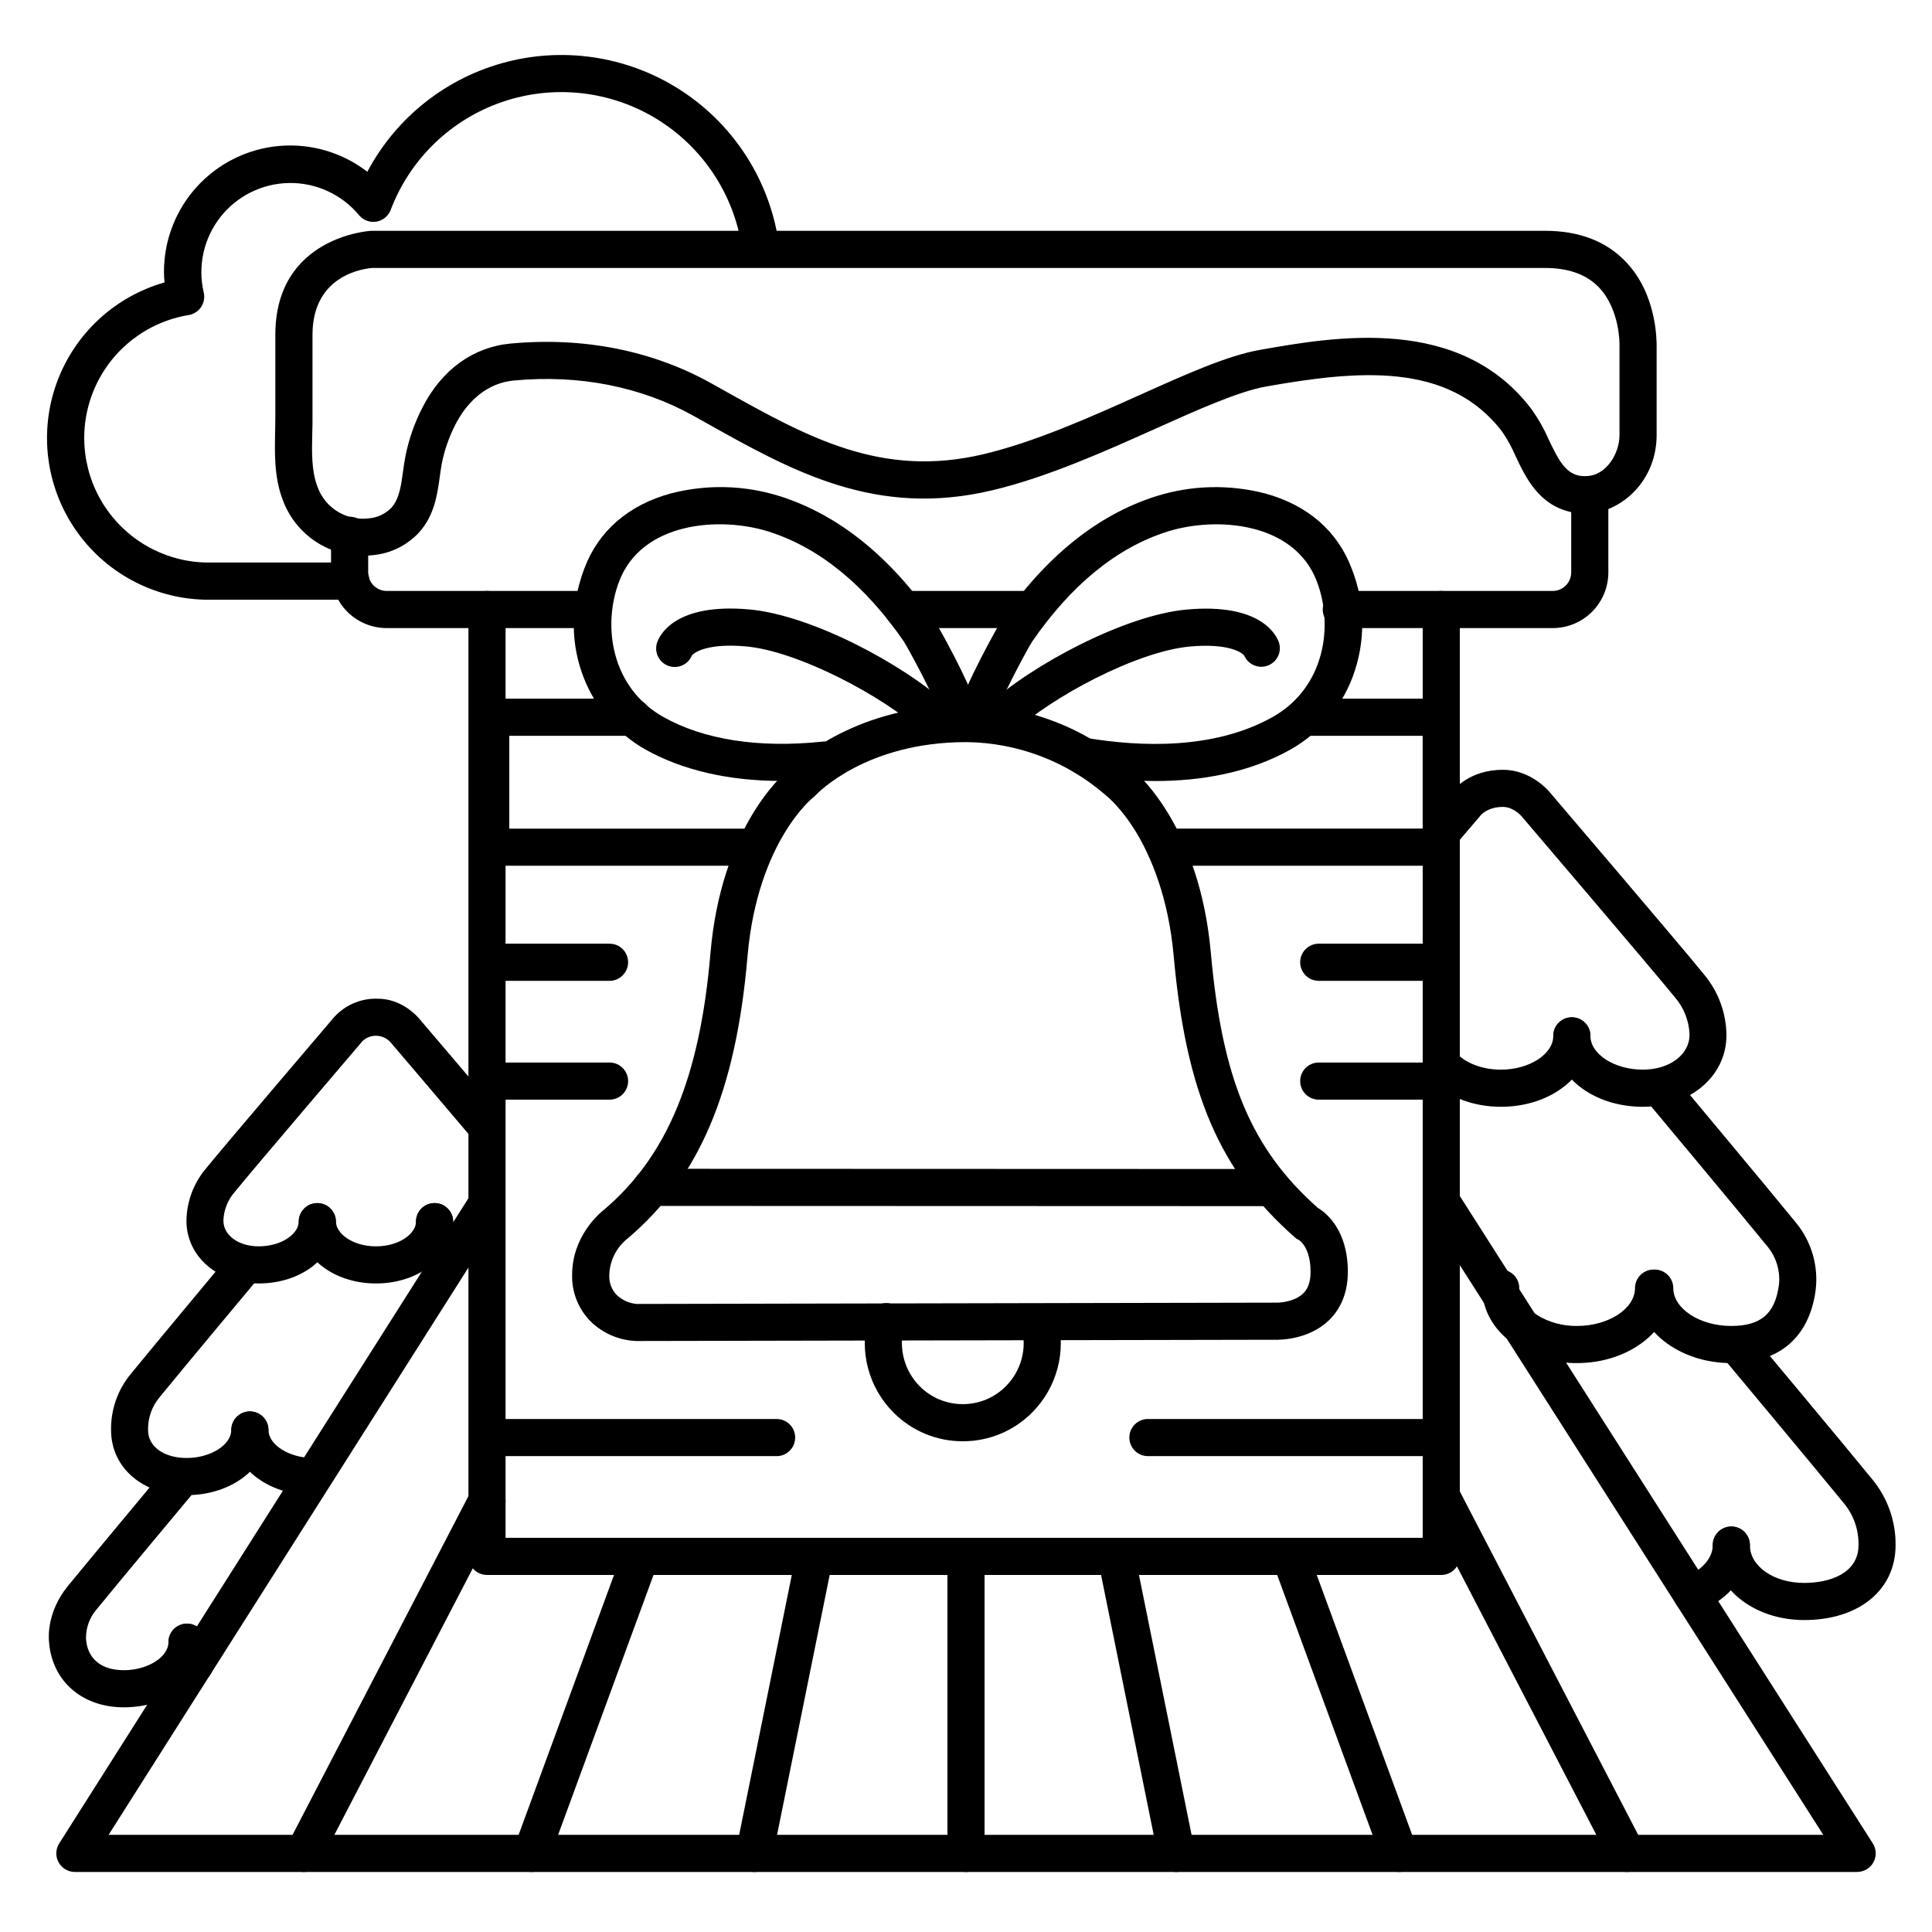
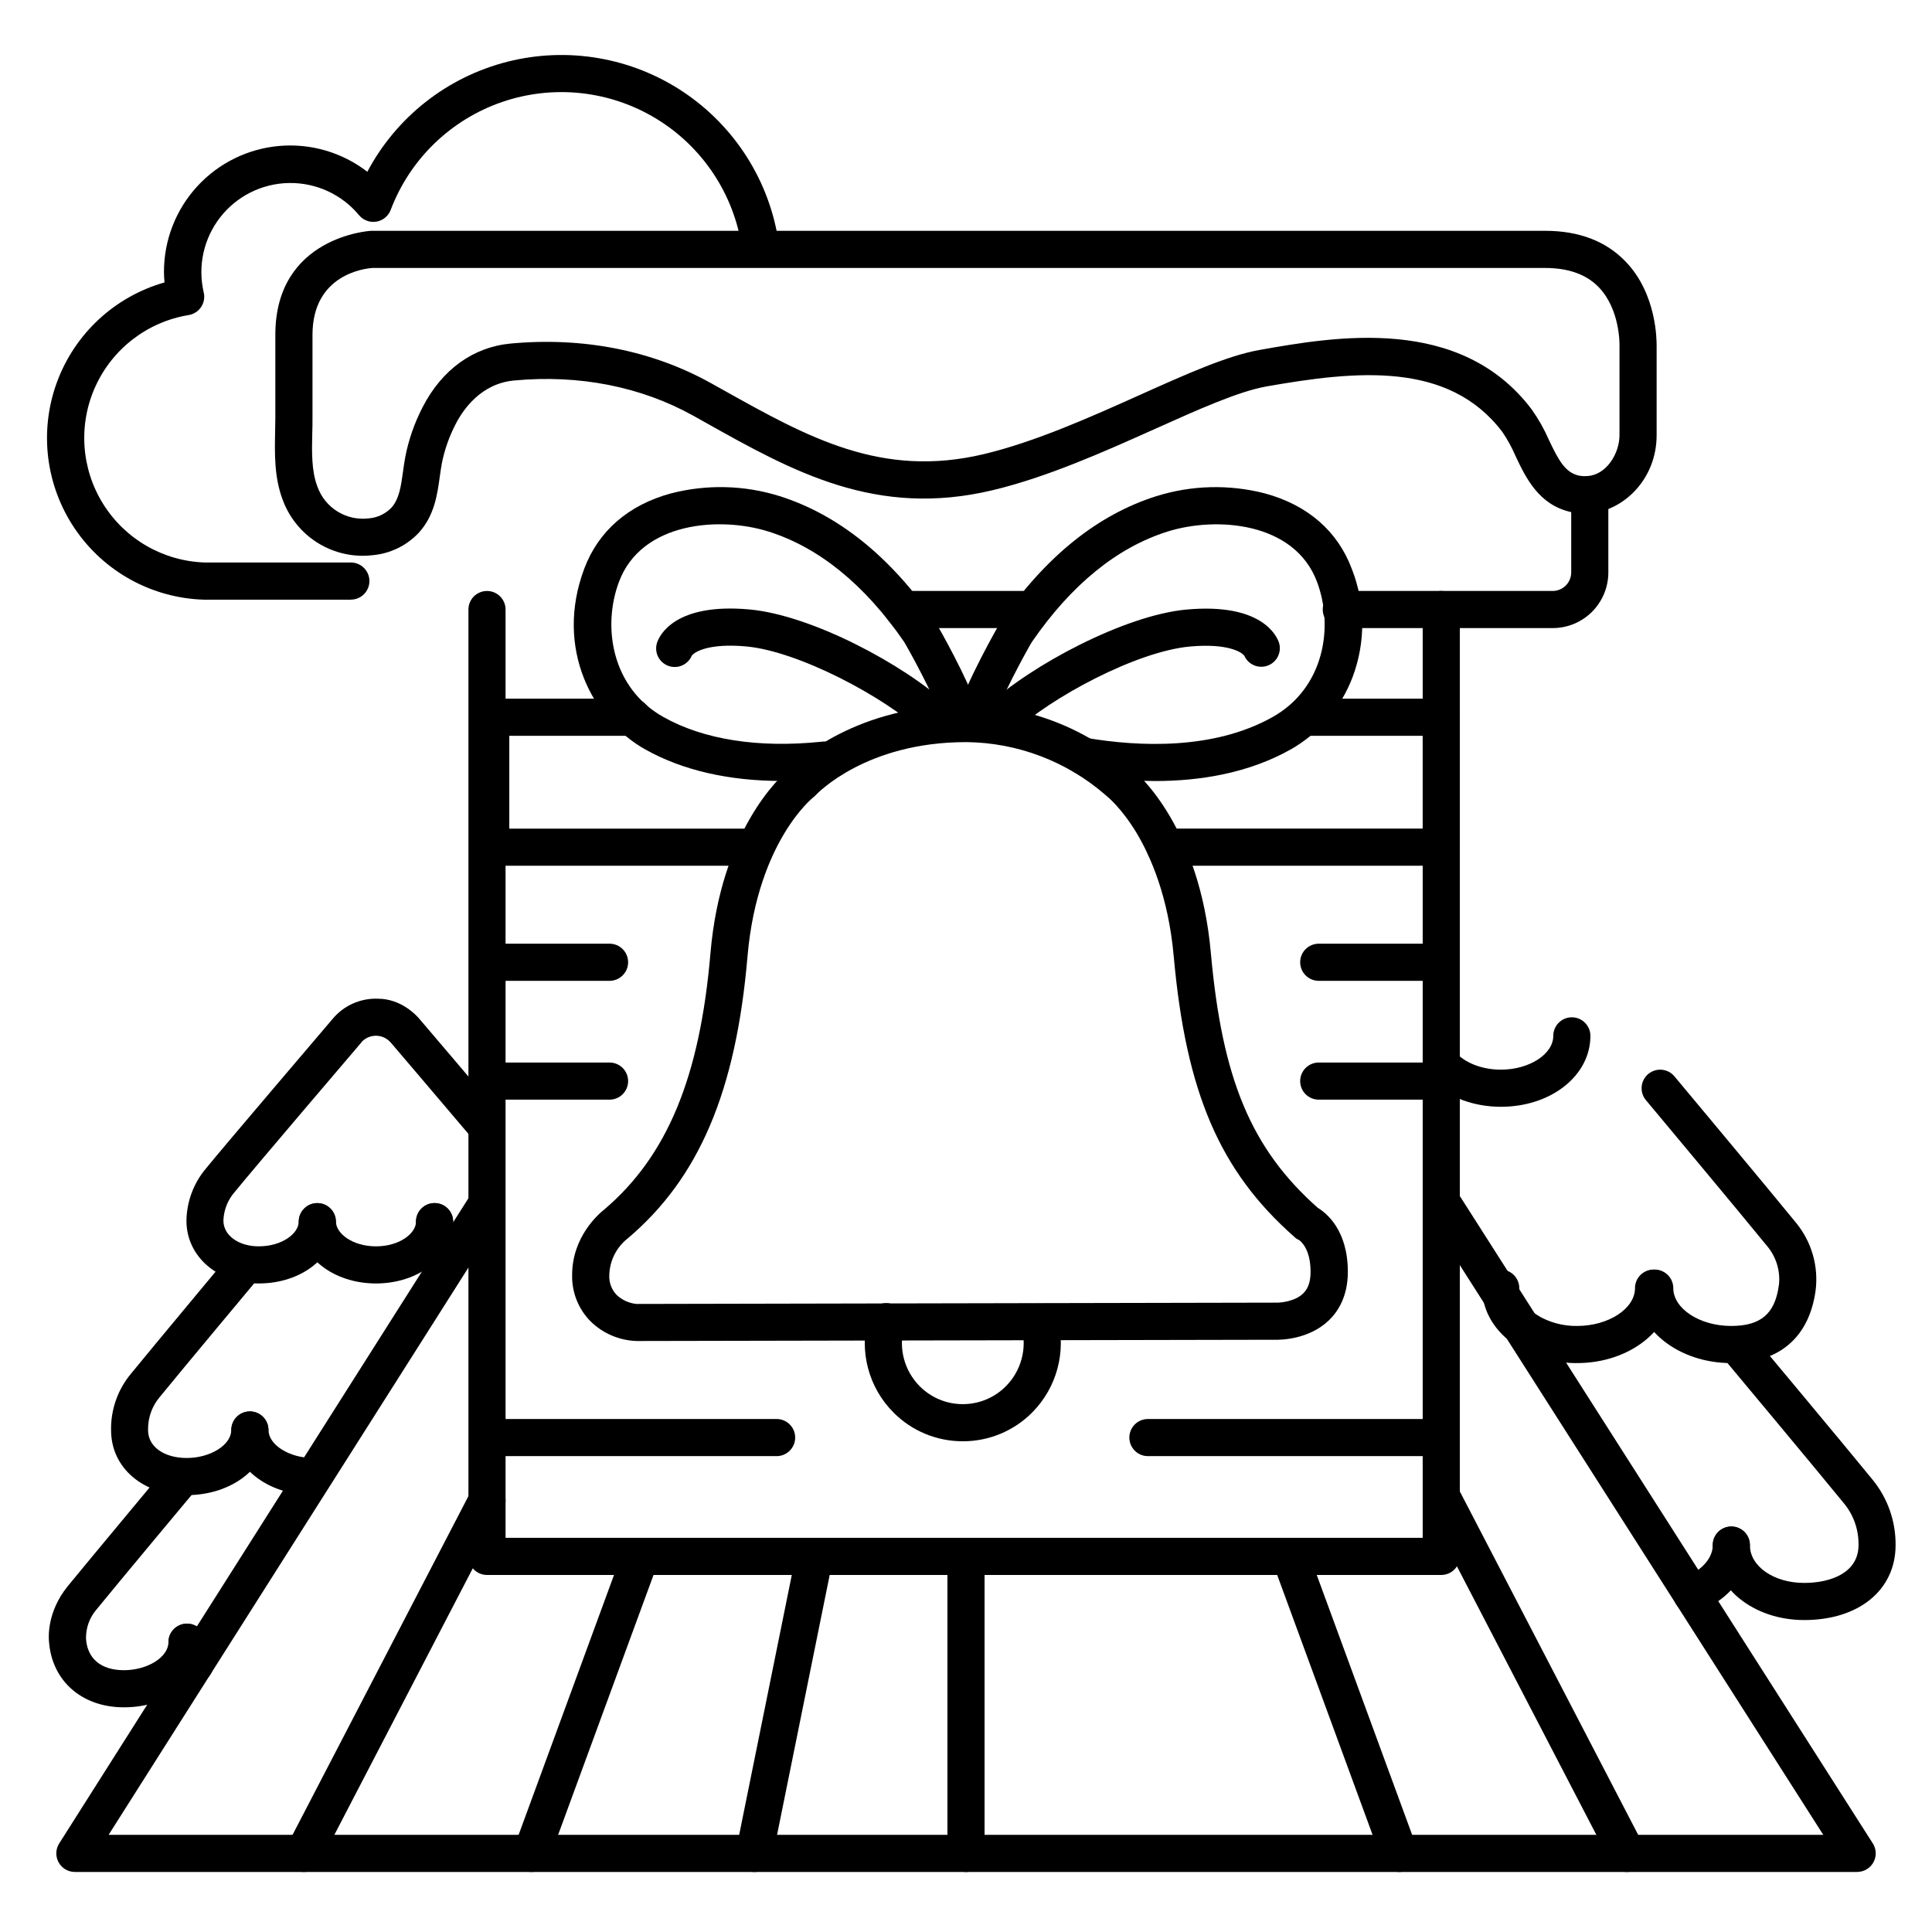
<svg xmlns="http://www.w3.org/2000/svg" fill="#000000" width="800px" height="800px" version="1.1" viewBox="144 144 512 512">
  <g>
    <path d="m525.95 561.38h-252.89c-2.719 0-4.922-2.203-4.922-4.922v-250.92c0-2.719 2.203-4.922 4.922-4.922s4.918 2.203 4.918 4.922v246h243.05v-246c0-2.719 2.203-4.922 4.918-4.922 2.719 0 4.922 2.203 4.922 4.922v250.92c0 1.309-0.52 2.559-1.441 3.481-0.922 0.922-2.176 1.441-3.481 1.441z" />
    <path d="m636.16 640.09h-472.32c-1.793 0-3.445-0.977-4.309-2.551-0.863-1.57-0.805-3.488 0.156-5.004l109.22-172.2 0.004-0.004c1.48-2.234 4.477-2.871 6.738-1.434 2.262 1.438 2.961 4.418 1.566 6.711l-104.43 164.64h454.4l-104.4-163.65c-1.461-2.293-0.785-5.336 1.508-6.801 2.293-1.461 5.336-0.785 6.797 1.508l109.22 171.21h0.004c0.965 1.516 1.031 3.438 0.164 5.016-0.863 1.574-2.519 2.555-4.316 2.551z" />
-     <path d="m300.61 310.45h-54.121c-3.914 0-7.668-1.555-10.434-4.32-2.769-2.769-4.324-6.523-4.324-10.438v-9.84c0-2.719 2.203-4.922 4.918-4.922 2.719 0 4.922 2.203 4.922 4.922v9.84c0 1.305 0.52 2.555 1.441 3.477 0.922 0.926 2.172 1.441 3.477 1.441h54.121c2.719 0 4.922 2.203 4.922 4.922 0 2.715-2.203 4.918-4.922 4.918z" />
    <path d="m416.29 310.45h-32.898c-2.715 0-4.918-2.203-4.918-4.918 0-2.719 2.203-4.922 4.918-4.922h32.898c2.715 0 4.918 2.203 4.918 4.922 0 2.715-2.203 4.918-4.918 4.918z" />
    <path d="m555.47 310.45h-56.012c-2.715 0-4.918-2.203-4.918-4.918 0-2.719 2.203-4.922 4.918-4.922h56.012c1.305 0 2.555-0.516 3.477-1.441 0.922-0.922 1.441-2.172 1.441-3.477v-20.586c0-2.719 2.203-4.922 4.922-4.922 2.715 0 4.918 2.203 4.918 4.922v20.586c0 3.914-1.555 7.668-4.324 10.438-2.766 2.766-6.519 4.32-10.434 4.32z" />
    <path d="m240.21 291.29c-4.664 0.012-9.215-1.422-13.035-4.098-3.816-2.672-6.715-6.465-8.297-10.848-2.223-5.902-2.078-12.25-1.969-17.832 0-1.277 0.059-2.547 0.059-3.797v-21.992c0-26.035 25.094-27.551 25.348-27.551l311.19-0.004c8.934 0 16.09 2.734 21.285 8.137 8.312 8.594 8.234 20.992 8.234 22.438v23.547c0 12.023-9.133 20.121-17.594 20.723-1.707 0.145-3.422 0.039-5.098-0.312-8.57-1.891-12.016-9.152-14.762-14.988-0.938-2.176-2.082-4.258-3.414-6.219-14.238-18.824-38.699-16.285-62.582-12.074-7.32 1.301-18.074 6.121-29.473 11.238-13.363 5.992-28.535 12.793-43.059 16.254-30.859 7.359-52.891-4.922-76.211-18.008l-3.129-1.75c-13.844-7.703-30.258-10.934-47.469-9.32-8.719 0.816-13.43 7.578-15.469 11.523v0.004c-1.73 3.324-2.977 6.879-3.699 10.559-0.188 1.062-0.344 2.176-0.512 3.344-0.66 4.801-1.418 10.254-5.434 14.762h0.004c-3.207 3.492-7.598 5.668-12.32 6.098-0.863 0.105-1.73 0.16-2.598 0.168zm2.5-76.277c-1.98 0.137-15.895 1.672-15.895 17.711v21.992c0 1.328 0 2.668-0.059 4.016-0.117 5.144-0.227 10.008 1.34 14.16 1.984 5.684 7.66 9.215 13.637 8.48 2.289-0.18 4.434-1.195 6.023-2.856 2.047-2.301 2.519-5.688 3.059-9.605 0.168-1.23 0.344-2.508 0.582-3.777v0.004c0.895-4.625 2.453-9.098 4.625-13.277 5.106-9.918 13.383-15.891 23.301-16.816 19.207-1.801 37.59 1.84 53.137 10.52l3.141 1.75c22.535 12.605 41.996 23.488 69.125 17.031 13.637-3.258 28.348-9.84 41.328-15.676 12.488-5.598 23.262-10.441 31.785-11.938 19.875-3.512 53.137-9.379 72.129 15.832l-0.004 0.008c1.746 2.465 3.238 5.102 4.449 7.871 2.566 5.422 4.34 8.789 8.012 9.594h-0.004c0.75 0.145 1.52 0.184 2.281 0.117 5.012-0.305 8.484-5.941 8.484-10.863v-23.801c0-0.078 0.215-9.484-5.531-15.41-3.266-3.367-8.027-5.066-14.148-5.066z" />
    <path d="m450.09 350.98c-6.566-0.027-13.117-0.594-19.59-1.695-1.32-0.176-2.512-0.883-3.301-1.953s-1.113-2.414-0.895-3.727 0.961-2.481 2.055-3.238c1.094-0.758 2.449-1.039 3.754-0.781 13.777 2.301 33.555 3.207 49.152-5.57 13.656-7.684 16.254-23.844 11.758-35.828-5.973-15.93-26.773-17.367-39.637-13.312-13.383 4.231-25.465 14.07-35.918 29.246-0.984 1.535-8.984 16.137-10.184 21.105-0.68 2.586-3.305 4.156-5.906 3.527-2.606-0.625-4.227-3.215-3.656-5.832 1.664-6.887 10.895-23.301 11.641-24.395 11.73-17.012 25.535-28.133 41.062-33.031 9.355-2.934 19.348-3.188 28.84-0.727 11.285 3.078 19.227 9.988 22.965 19.965h0.004c3.625 9.195 3.707 19.41 0.234 28.664-3.059 8.109-8.855 14.902-16.383 19.195-11.309 6.359-24.168 8.387-35.996 8.387z" />
    <path d="m408.86 339.67c-2.016 0-3.824-1.234-4.566-3.109-0.742-1.871-0.266-4.008 1.199-5.391 11.613-10.875 36.723-24.188 52.969-25.633 19.918-1.812 23.891 6.988 24.48 8.766h0.004c0.781 2.484-0.512 5.148-2.945 6.074s-5.168-0.203-6.238-2.582c-0.719-1.031-4.566-3.356-14.406-2.461-14.09 1.277-36.891 13.43-47.105 23.027h0.004c-0.922 0.855-2.137 1.324-3.394 1.309z" />
    <path d="m351.13 350.96c-13.973 0-26.312-2.832-36.164-8.375-13.992-7.871-24.031-26.844-16.137-47.863 3.738-9.977 11.68-16.887 22.965-19.965l0.004 0.004c9.492-2.461 19.484-2.207 28.84 0.727 15.52 4.922 29.332 16.02 41.051 33.031 0.914 1.34 8.926 15.637 11.238 22.926v0.004c0.816 2.594-0.625 5.356-3.215 6.168-2.594 0.816-5.356-0.625-6.172-3.215-1.859-5.902-9.055-18.902-9.988-20.367-10.41-15.098-22.492-24.938-35.887-29.168-12.859-4.055-33.652-2.617-39.625 13.312-4.496 11.984-1.91 28.141 11.75 35.828 10.715 6.023 25.211 8.285 41.93 6.555 1.328-0.195 2.676 0.164 3.734 0.988 1.059 0.828 1.734 2.051 1.867 3.387 0.137 1.336-0.281 2.668-1.156 3.688-0.871 1.023-2.121 1.641-3.465 1.719-3.844 0.402-7.703 0.609-11.57 0.617z" />
    <path d="m391.89 339.38c-1.234 0-2.426-0.465-3.336-1.301-10.293-9.496-32.984-21.512-46.82-22.77-9.84-0.895-13.688 1.426-14.406 2.461-1.035 2.43-3.805 3.606-6.269 2.668-2.469-0.938-3.758-3.656-2.918-6.16 0.602-1.781 4.574-10.578 24.48-8.766 16.441 1.496 40.914 14.555 52.605 25.34v-0.004c1.484 1.375 1.977 3.516 1.242 5.402-0.738 1.883-2.555 3.125-4.578 3.129z" />
-     <path d="m399.17 525.95c-6.879 0.023-13.484-2.703-18.34-7.574-3.262-3.25-5.602-7.309-6.785-11.758-1.184-4.449-1.164-9.133 0.051-13.57 0.324-1.285 1.152-2.383 2.293-3.051 1.145-0.668 2.508-0.844 3.785-0.496 1.277 0.352 2.356 1.203 3 2.359 0.641 1.16 0.789 2.527 0.41 3.793-0.754 2.762-0.762 5.672-0.027 8.438 0.734 2.762 2.188 5.285 4.207 7.309 3.023 3.027 7.129 4.723 11.406 4.711 4.289 0.004 8.398-1.711 11.414-4.762 4.051-4.082 5.637-10.004 4.172-15.566-0.379-1.273-0.223-2.648 0.426-3.805 0.652-1.16 1.742-2.008 3.027-2.348 1.285-0.344 2.652-0.148 3.793 0.531 1.141 0.684 1.953 1.801 2.262 3.094 2.363 8.945-0.188 18.473-6.703 25.043-4.844 4.894-11.445 7.648-18.332 7.652z" />
+     <path d="m399.17 525.95c-6.879 0.023-13.484-2.703-18.34-7.574-3.262-3.25-5.602-7.309-6.785-11.758-1.184-4.449-1.164-9.133 0.051-13.57 0.324-1.285 1.152-2.383 2.293-3.051 1.145-0.668 2.508-0.844 3.785-0.496 1.277 0.352 2.356 1.203 3 2.359 0.641 1.16 0.789 2.527 0.41 3.793-0.754 2.762-0.762 5.672-0.027 8.438 0.734 2.762 2.188 5.285 4.207 7.309 3.023 3.027 7.129 4.723 11.406 4.711 4.289 0.004 8.398-1.711 11.414-4.762 4.051-4.082 5.637-10.004 4.172-15.566-0.379-1.273-0.223-2.648 0.426-3.805 0.652-1.16 1.742-2.008 3.027-2.348 1.285-0.344 2.652-0.148 3.793 0.531 1.141 0.684 1.953 1.801 2.262 3.094 2.363 8.945-0.188 18.473-6.703 25.043-4.844 4.894-11.445 7.648-18.332 7.652" />
    <path d="m312.67 499.38c-4.578-0.152-8.93-2.019-12.191-5.234-3.215-3.266-4.969-7.691-4.859-12.27 0-10.195 7.164-16.285 8.48-17.309 16.727-14.199 25.379-35.148 28.172-67.895 2.785-32.539 18.273-46.691 20.879-48.855 2.332-2.383 17.77-16.926 46.82-16.984h0.137v-0.004c16.059 0.09 31.539 6.004 43.562 16.648 2.32 1.898 18.262 16.09 21.215 49.012 3 33.535 10.695 51.926 28.328 67.59 2.273 1.359 7.981 5.902 7.981 16.973 0 6.652-2.746 10.676-5.047 12.871-5.371 5.137-12.898 5.164-14.27 5.125l-169.19 0.332zm87.43-158.71h-0.098c-26.43 0-39.359 13.539-39.891 14.109l-0.004 0.004c-0.188 0.203-0.395 0.391-0.617 0.559 0 0-3.719 2.953-7.695 9.605-3.68 6.141-8.355 16.727-9.703 32.57-3.051 35.609-12.793 58.637-31.695 74.637l-0.285 0.227c-2.848 2.352-4.543 5.82-4.644 9.516-0.105 1.961 0.605 3.883 1.969 5.301 1.438 1.34 3.277 2.172 5.234 2.363l169.25-0.344h0.234c1.238 0.051 5.027-0.324 7.191-2.43 1.34-1.289 1.969-3.16 1.969-5.727 0-6.121-2.59-8.137-3.109-8.473-0.43-0.168-0.82-0.426-1.141-0.758-19.797-17.406-28.781-38.289-32.02-74.461-1.418-15.793-6.16-26.461-9.84-32.629-4.023-6.66-7.773-9.652-7.812-9.684-0.152-0.117-0.297-0.242-0.434-0.375-10.23-8.902-23.297-13.867-36.859-14.012z" />
    <path d="m525.95 373.43h-73.199c-2.715 0-4.918-2.203-4.918-4.918 0-2.719 2.203-4.922 4.918-4.922h68.281v-24.598h-30.828c-2.719 0-4.922-2.203-4.922-4.922s2.203-4.922 4.922-4.922h35.746c1.305 0 2.559 0.52 3.481 1.441 0.922 0.926 1.441 2.176 1.441 3.481v34.441c0 1.305-0.52 2.555-1.441 3.477-0.922 0.922-2.176 1.441-3.481 1.441z" />
    <path d="m343.59 373.43h-69.539c-2.719 0-4.922-2.203-4.922-4.918v-34.441c0-2.719 2.203-4.922 4.922-4.922h37.551-0.004c2.719 0 4.922 2.203 4.922 4.922s-2.203 4.922-4.922 4.922h-32.629v24.602h64.621v-0.004c2.719 0 4.918 2.203 4.918 4.922 0 2.715-2.199 4.918-4.918 4.918z" />
    <path d="m541.75 437.31c-7.094 0-13.777-2.449-18.242-6.731-0.996-0.887-1.59-2.141-1.645-3.473-0.055-1.332 0.434-2.629 1.352-3.594s2.191-1.52 3.523-1.527c1.332-0.012 2.613 0.52 3.547 1.469 2.648 2.508 6.887 4.016 11.465 4.016 7.527 0 13.883-4.102 13.883-8.953v-0.004c0-2.715 2.203-4.918 4.922-4.918s4.918 2.203 4.918 4.918c0 10.539-10.418 18.797-23.723 18.797z" />
    <path d="m548.7 501.59c-0.938 0-1.855-0.27-2.644-0.777-5.902-3.769-9.27-9.398-9.27-15.438 0-2.719 2.203-4.922 4.918-4.922 2.719 0 4.922 2.203 4.922 4.922 0 2.617 1.723 5.227 4.734 7.152 1.84 1.18 2.68 3.43 2.066 5.527-0.617 2.098-2.539 3.539-4.727 3.535z" />
    <path d="m561.96 505.23c-5.613 0.055-11.125-1.477-15.902-4.418-1.133-0.688-1.938-1.805-2.234-3.094-0.301-1.289-0.066-2.644 0.648-3.762 0.715-1.113 1.848-1.895 3.144-2.164 1.297-0.27 2.644-0.004 3.746 0.734 3.191 1.93 6.863 2.922 10.598 2.863 8.316 0 15.332-4.586 15.332-10.016h-0.004c0-2.719 2.203-4.922 4.922-4.922 2.715 0 4.918 2.203 4.918 4.922 0 10.953-11.285 19.855-25.168 19.855z" />
-     <path d="m579.36 437.31c-13.305 0-23.723-8.254-23.723-18.793l-0.004-0.004c0-2.715 2.203-4.918 4.922-4.918s4.918 2.203 4.918 4.918c0 4.852 6.356 8.953 13.883 8.953 7.055 0 12.379-3.938 12.379-9.219v-0.254h0.004c-0.168-3.535-1.504-6.918-3.801-9.613-6.258-7.684-40.297-47.578-40.629-47.969v-0.004c-0.031-0.027-0.059-0.059-0.078-0.098 0 0-2.156-2.469-4.922-2.469-3.789 0-5.551 1.832-5.902 2.195-0.082 0.133-0.184 0.258-0.293 0.371l-5.824 6.828-0.004 0.004c-1.785 1.969-4.809 2.164-6.832 0.441-2.023-1.723-2.312-4.742-0.656-6.82l5.719-6.711c1.043-1.367 5.273-6.148 13.777-6.148 7.164 0 11.809 5.195 12.488 6.051 1.742 2.035 34.441 40.344 40.758 48.129h-0.004c3.816 4.527 5.934 10.246 5.992 16.168-0.008 10.812-9.543 18.961-22.168 18.961z" />
    <path d="m602.76 505.23c-13.875 0-25.16-8.906-25.16-19.855 0-2.719 2.203-4.922 4.918-4.922 2.719 0 4.922 2.203 4.922 4.922 0 5.434 7.016 10.016 15.32 10.016 7.805 0 11.582-3.18 12.633-10.629 0-0.098 0-0.195 0.051-0.297v0.004c0.391-3.699-0.742-7.398-3.137-10.242-6.75-8.305-31.863-38.375-32.117-38.672h-0.004c-0.836-1-1.242-2.293-1.125-3.594 0.113-1.301 0.742-2.5 1.742-3.34 2.082-1.742 5.188-1.469 6.934 0.617 0.254 0.305 25.418 30.426 32.207 38.781l-0.004-0.004c4.188 5.074 6.066 11.668 5.188 18.184-1.762 12.281-9.691 19.031-22.367 19.031z" />
    <path d="m592.38 571.47c-2.356 0.004-4.387-1.66-4.84-3.969-0.457-2.312 0.789-4.621 2.969-5.508 4.566-1.871 7.398-5.137 7.398-8.531 0-2.719 2.203-4.922 4.922-4.922 2.715 0 4.918 2.203 4.918 4.922 0 7.469-5.176 14.23-13.512 17.633h0.004c-0.59 0.246-1.223 0.375-1.859 0.375z" />
    <path d="m622.14 573.33c-13.598 0-24.246-8.727-24.246-19.867 0-2.719 2.203-4.922 4.922-4.922 2.715 0 4.918 2.203 4.918 4.922 0 5.629 6.328 10.027 14.406 10.027 6.945 0 14.387-2.637 14.387-10.027-0.012-0.141-0.012-0.277 0-0.414-0.02-3.93-1.41-7.727-3.938-10.734-6.75-8.305-31.863-38.375-32.117-38.672-0.883-0.996-1.32-2.305-1.223-3.633 0.098-1.324 0.73-2.555 1.75-3.406 1.02-0.852 2.344-1.254 3.664-1.117 1.324 0.137 2.535 0.805 3.356 1.848 0.254 0.305 25.418 30.414 32.207 38.77 4.043 4.926 6.211 11.125 6.121 17.496-0.059 11.809-9.77 19.73-24.207 19.73z" />
    <path d="m243.64 484.13c-11.465 0-20.449-7.191-20.449-16.375v0.004c0-2.719 2.203-4.922 4.922-4.922s4.918 2.203 4.918 4.922c0 3.09 4.359 6.535 10.609 6.535s10.609-3.445 10.609-6.535h-0.004c0-2.719 2.203-4.922 4.922-4.922s4.922 2.203 4.922 4.922c0 9.18-8.984 16.371-20.449 16.371z" />
    <path d="m226.96 540.22c-12.145 0-21.648-7.578-21.648-17.258 0-2.719 2.203-4.922 4.922-4.922 2.715 0 4.918 2.203 4.918 4.922 0 3.938 5.519 7.418 11.809 7.418 2.719 0 4.922 2.203 4.922 4.922 0 2.715-2.203 4.918-4.922 4.918z" />
    <path d="m264.49 481.32c-0.945 0-1.867-0.273-2.656-0.785-4.82-3.102-7.586-7.754-7.586-12.793h-0.004c0-2.719 2.203-4.922 4.922-4.922s4.922 2.203 4.922 4.922c0 1.605 1.121 3.246 3.07 4.496h-0.004c1.844 1.18 2.684 3.434 2.066 5.531-0.617 2.098-2.543 3.535-4.731 3.531z" />
    <path d="m212.59 484.13c-10.895 0-19.121-7.094-19.18-16.52 0.043-5.082 1.852-9.992 5.117-13.883 5.125-6.309 31.488-37.176 33.594-39.676 2.949-3.562 7.387-5.551 12.004-5.383 6.269 0 10.312 4.516 10.973 5.293 0.66 0.777 11.906 13.965 21.41 25.18h0.004c1.758 2.074 1.5 5.18-0.574 6.938-2.07 1.758-5.176 1.504-6.934-0.57-9.75-11.512-21.41-25.18-21.41-25.18l-0.078-0.09h-0.004c-0.941-1.066-2.277-1.699-3.699-1.75-1.422-0.055-2.801 0.48-3.82 1.477-0.078 0.133-0.176 0.254-0.285 0.363-0.285 0.336-28.387 33.258-33.543 39.605-1.785 2.055-2.824 4.652-2.953 7.371v0.207c0 3.867 4.016 6.781 9.34 6.781 6.258 0 10.609-3.445 10.609-6.535h-0.004c0-2.719 2.203-4.922 4.922-4.922 2.715 0 4.918 2.203 4.918 4.922 0.039 9.18-8.941 16.371-20.406 16.371z" />
    <path d="m193.52 540.22c-11.57 0-19.984-7.144-20.082-17.023-0.141-5.5 1.719-10.867 5.234-15.105 5.609-6.887 26.391-31.785 26.566-32.027 1.742-2.086 4.848-2.367 6.934-0.625 2.086 1.742 2.367 4.844 0.625 6.934-0.215 0.246-20.949 25.074-26.52 31.922v-0.004c-1.961 2.352-3.035 5.312-3.039 8.375v0.363c0 4.328 4.211 7.352 10.242 7.352 6.289 0 11.809-3.465 11.809-7.418 0-2.719 2.203-4.922 4.918-4.922 2.719 0 4.922 2.203 4.922 4.922 0.027 9.68-9.477 17.258-21.609 17.258z" />
    <path d="m195.59 590.04c-1.547 0-3.004-0.73-3.934-1.969-1.934-2.551-2.988-5.656-3.012-8.855 0-2.719 2.203-4.918 4.922-4.918 2.715 0 4.918 2.199 4.918 4.918 0.031 1.074 0.41 2.109 1.074 2.953 1.117 1.488 1.297 3.484 0.465 5.152-0.836 1.664-2.539 2.719-4.402 2.719z" />
    <path d="m176.84 596.46c-11.09 0-19.051-6.957-19.848-17.328-0.148-1.406-0.492-8.07 4.988-14.809 5.617-6.887 26.402-31.785 26.566-32.027l0.004-0.004c1.766-1.992 4.793-2.219 6.836-0.512 2.043 1.707 2.359 4.731 0.711 6.82-0.207 0.246-20.949 25.074-26.52 31.93-1.797 2.082-2.785 4.738-2.785 7.488v0.305c0.375 5.273 4.035 8.297 10.035 8.297 6.289 0 11.809-3.473 11.809-7.43 0-2.719 2.203-4.922 4.922-4.922s4.922 2.203 4.922 4.922c0 9.73-9.508 17.27-21.641 17.27z" />
    <path d="m236.98 302.92h-38.949c-13.75-0.414-26.465-7.402-34.184-18.789-7.723-11.387-9.508-25.785-4.805-38.711 4.703-12.93 15.328-22.812 28.559-26.574-0.098-0.965-0.148-1.914-0.148-2.856 0.004-8.375 3.152-16.445 8.82-22.613 5.664-6.168 13.441-9.988 21.785-10.703 8.348-0.711 16.656 1.73 23.289 6.848 7.703-14.535 21.199-25.129 37.145-29.168 15.949-4.035 32.859-1.137 46.551 7.984 13.691 9.121 22.883 23.609 25.305 39.879 0.223 1.309-0.09 2.648-0.867 3.723-0.777 1.07-1.953 1.785-3.266 1.98-1.309 0.191-2.644-0.152-3.699-0.953-1.055-0.801-1.738-1.996-1.902-3.312-2.117-14.215-10.445-26.758-22.73-34.219-12.285-7.461-27.254-9.074-40.848-4.398-13.59 4.672-24.402 15.152-29.5 28.59-0.621 1.641-2.07 2.828-3.801 3.113-1.734 0.281-3.488-0.379-4.602-1.734-4.566-5.492-11.379-8.621-18.52-8.508-7.144 0.109-13.852 3.449-18.25 9.078-4.394 5.633-6.004 12.949-4.379 19.906 0.32 1.332 0.074 2.734-0.684 3.875-0.754 1.141-1.953 1.914-3.305 2.137-10.887 1.785-20.16 8.891-24.719 18.938-4.559 10.047-3.797 21.707 2.031 31.074 5.824 9.367 15.941 15.207 26.969 15.562h38.703c2.715 0 4.918 2.203 4.918 4.922 0 2.715-2.203 4.918-4.918 4.918z" />
-     <path d="m480.77 463.64-164.08-0.059c-2.719 0-4.922-2.203-4.922-4.922 0-2.715 2.203-4.918 4.922-4.918l164.08 0.059c2.719 0 4.918 2.203 4.918 4.918 0 2.719-2.199 4.922-4.918 4.922z" />
    <path d="m400 640.09c-2.719 0-4.922-2.203-4.922-4.918v-78.23c0-2.715 2.203-4.918 4.922-4.918 2.715 0 4.918 2.203 4.918 4.918v78.23c0 1.305-0.52 2.555-1.441 3.477-0.922 0.926-2.172 1.441-3.477 1.441z" />
    <path d="m343.91 640.09c-0.332 0.004-0.66-0.031-0.984-0.098-1.277-0.262-2.402-1.02-3.121-2.106-0.719-1.09-0.977-2.422-0.715-3.699l15.742-77.734v-0.004c0.543-2.66 3.144-4.379 5.805-3.836 2.664 0.543 4.383 3.144 3.84 5.805l-15.742 77.734-0.004 0.004c-0.465 2.289-2.481 3.938-4.82 3.934z" />
    <path d="m284.87 640.09c-1.605 0-3.113-0.785-4.031-2.102-0.918-1.316-1.137-3-0.586-4.508l28.535-77.734 0.004-0.004c1.012-2.434 3.762-3.637 6.234-2.731 2.477 0.91 3.797 3.606 2.992 6.117l-28.535 77.734c-0.707 1.938-2.551 3.227-4.613 3.227z" />
    <path d="m224.51 640.09c-1.715 0-3.309-0.898-4.195-2.367-0.891-1.465-0.953-3.289-0.164-4.816l48.539-93.48v0.004c1.25-2.414 4.223-3.359 6.633-2.109 2.414 1.25 3.356 4.223 2.106 6.633l-48.551 93.48c-0.844 1.633-2.527 2.656-4.367 2.656z" />
-     <path d="m455.75 640.09c-2.336-0.004-4.348-1.648-4.812-3.934l-15.742-77.734-0.004-0.004c-0.262-1.277-0.004-2.609 0.719-3.695 0.719-1.09 1.84-1.848 3.121-2.109 2.66-0.543 5.262 1.176 5.805 3.836l15.742 77.734v0.004c0.539 2.664-1.184 5.258-3.848 5.797-0.32 0.066-0.652 0.105-0.98 0.105z" />
    <path d="m514.8 640.09c-2.066 0.004-3.914-1.285-4.625-3.227l-28.535-77.734c-0.934-2.555 0.375-5.379 2.93-6.312 2.551-0.938 5.375 0.375 6.312 2.926l28.535 77.734v0.004c0.551 1.508 0.332 3.191-0.586 4.508-0.918 1.316-2.422 2.102-4.031 2.102z" />
    <path d="m575.15 640.09c-1.84 0-3.523-1.023-4.371-2.656l-48.539-93.48c-0.664-1.16-0.828-2.547-0.449-3.832 0.379-1.281 1.266-2.359 2.457-2.973 1.188-0.617 2.578-0.723 3.844-0.293 1.27 0.43 2.309 1.359 2.875 2.574l48.551 93.48v-0.004c0.789 1.527 0.727 3.356-0.164 4.82-0.895 1.469-2.488 2.363-4.203 2.363z" />
    <path d="m305.54 403.93h-31.488c-2.719 0-4.922-2.203-4.922-4.918 0-2.719 2.203-4.922 4.922-4.922h31.488c2.715 0 4.918 2.203 4.918 4.922 0 2.715-2.203 4.918-4.918 4.918z" />
    <path d="m305.54 435.42h-31.488c-2.719 0-4.922-2.203-4.922-4.918 0-2.719 2.203-4.922 4.922-4.922h31.488c2.715 0 4.918 2.203 4.918 4.922 0 2.715-2.203 4.918-4.918 4.918z" />
    <path d="m524.97 403.93h-31.488c-2.719 0-4.922-2.203-4.922-4.918 0-2.719 2.203-4.922 4.922-4.922h31.488c2.715 0 4.918 2.203 4.918 4.922 0 2.715-2.203 4.918-4.918 4.918z" />
    <path d="m524.97 435.42h-31.488c-2.719 0-4.922-2.203-4.922-4.918 0-2.719 2.203-4.922 4.922-4.922h31.488c2.715 0 4.918 2.203 4.918 4.922 0 2.715-2.203 4.918-4.918 4.918z" />
    <path d="m349.81 529.89h-75.766c-2.719 0-4.922-2.203-4.922-4.918 0-2.719 2.203-4.922 4.922-4.922h75.77-0.004c2.719 0 4.922 2.203 4.922 4.922 0 2.715-2.203 4.918-4.922 4.918z" />
    <path d="m523.98 529.89h-75.77c-2.719 0-4.922-2.203-4.922-4.918 0-2.719 2.203-4.922 4.922-4.922h75.77c2.715 0 4.918 2.203 4.918 4.922 0 2.715-2.203 4.918-4.918 4.918z" />
  </g>
</svg>